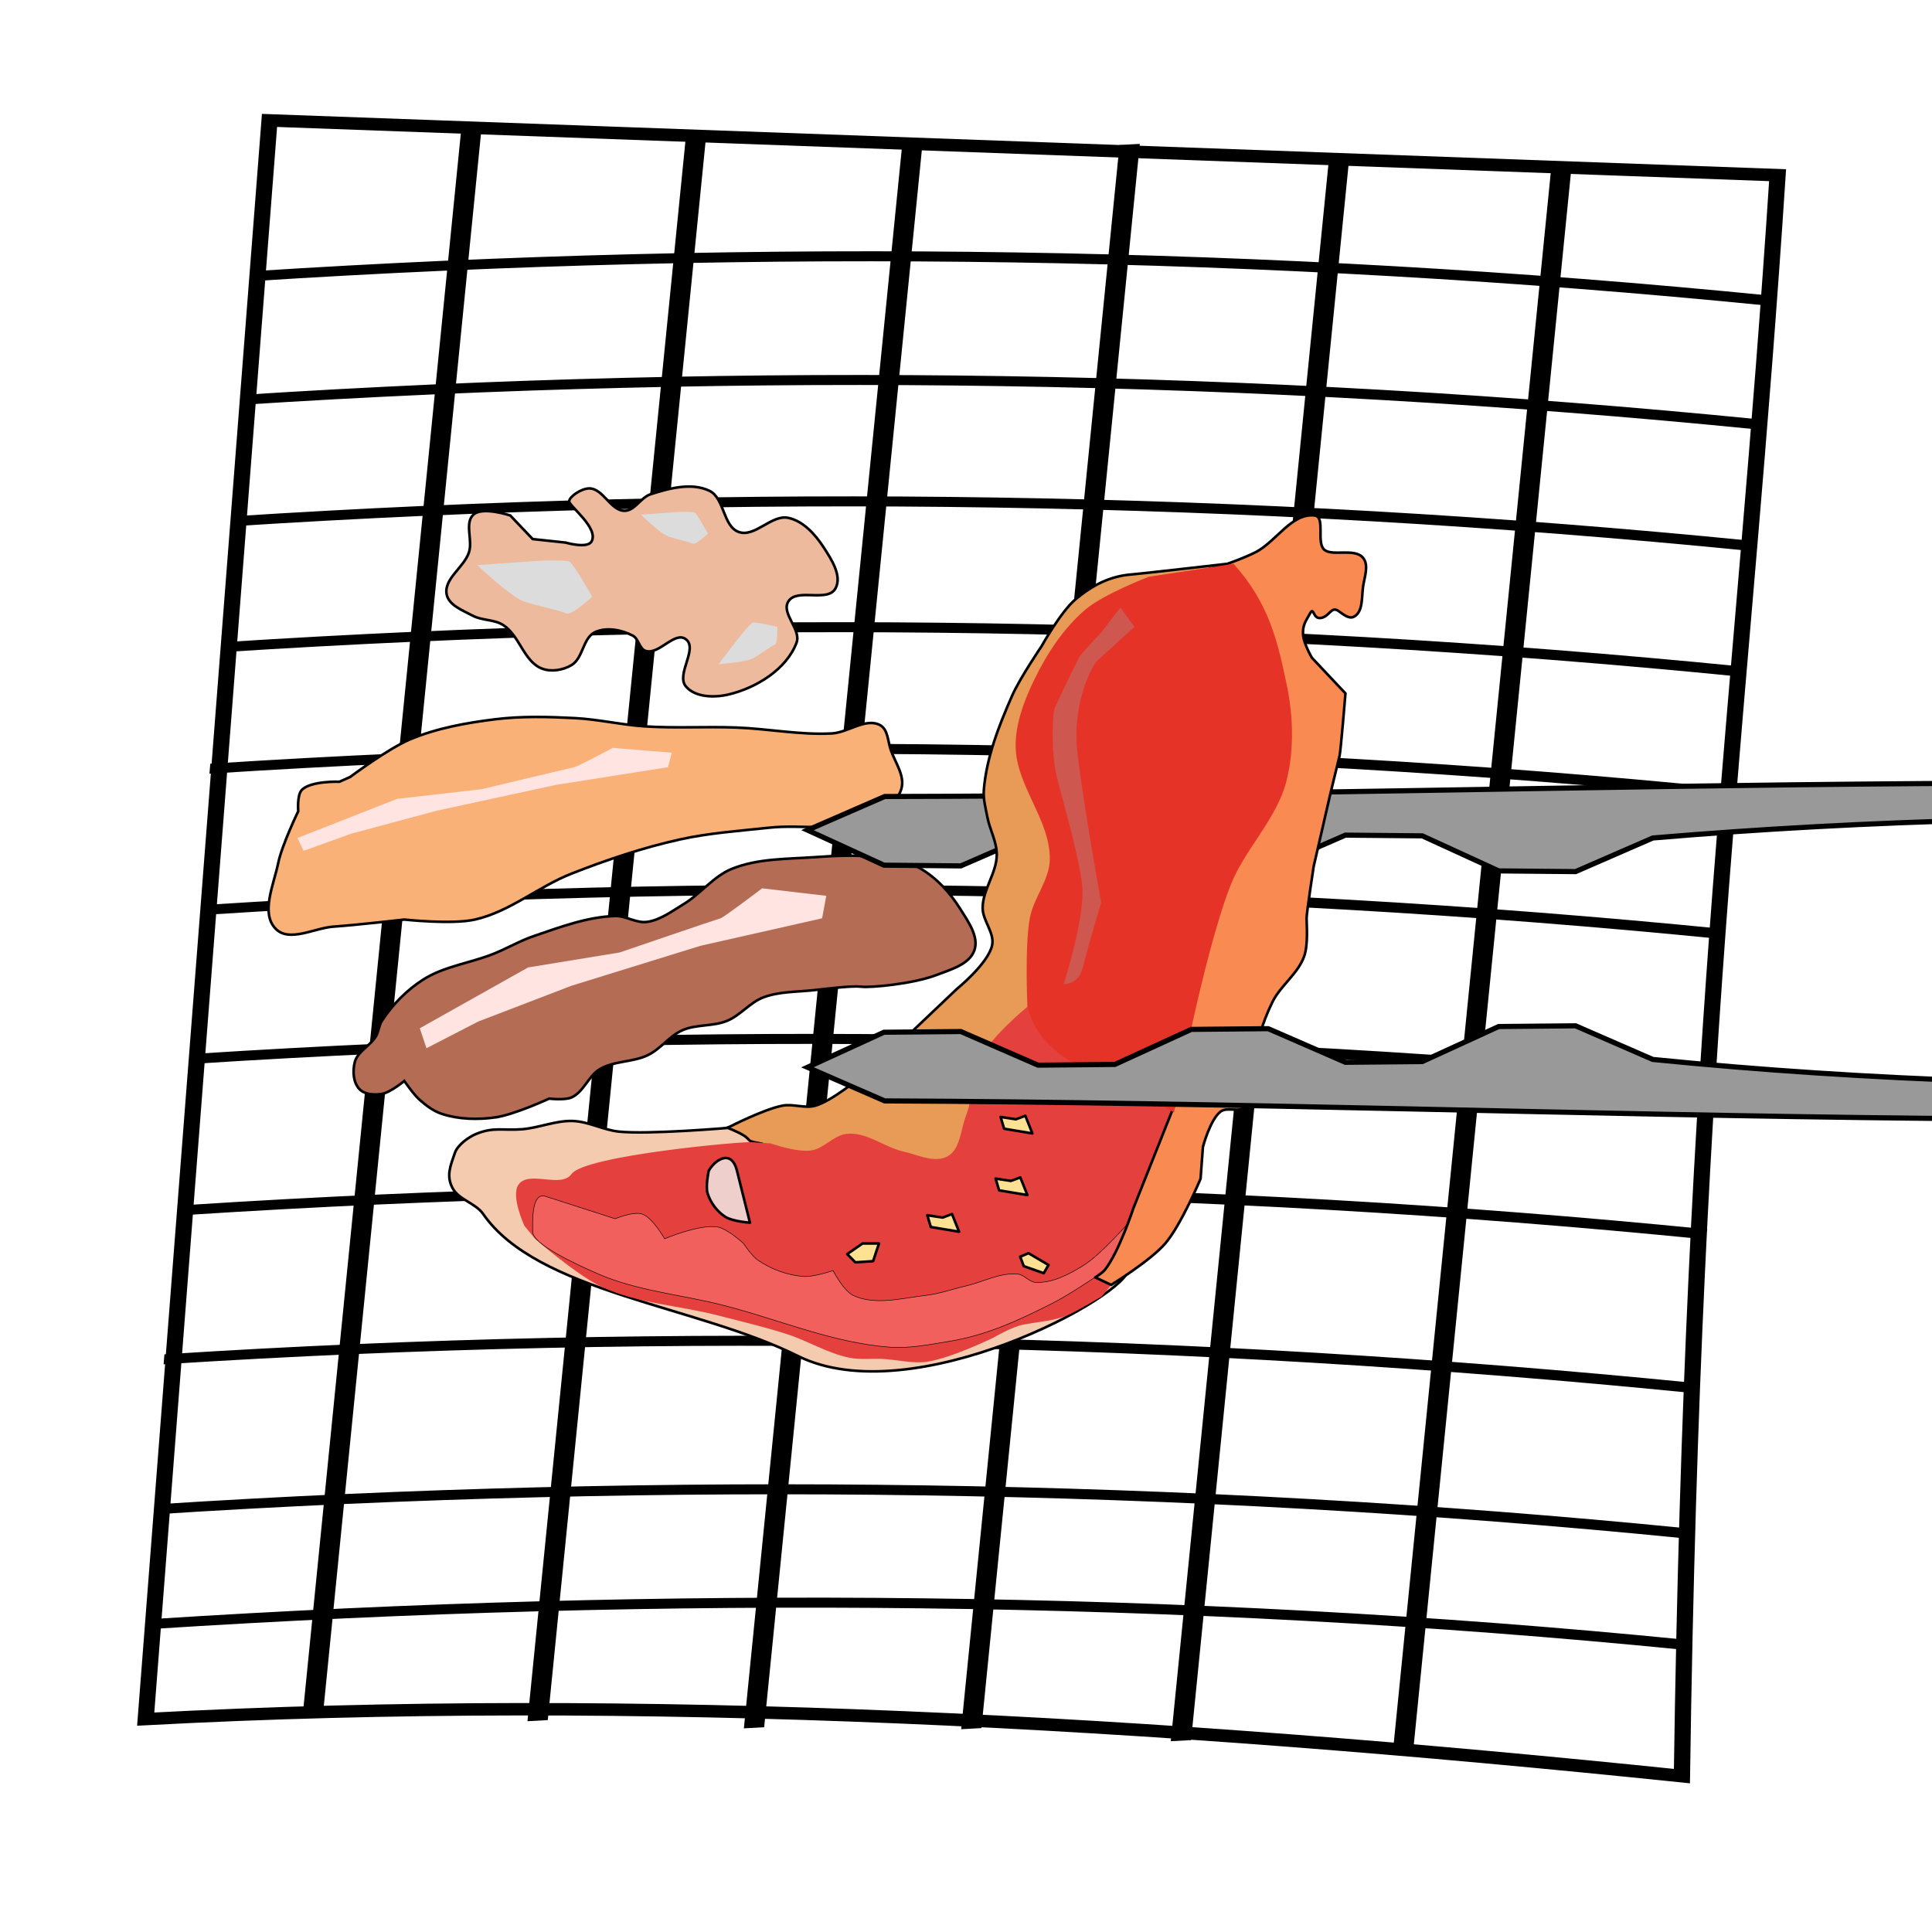
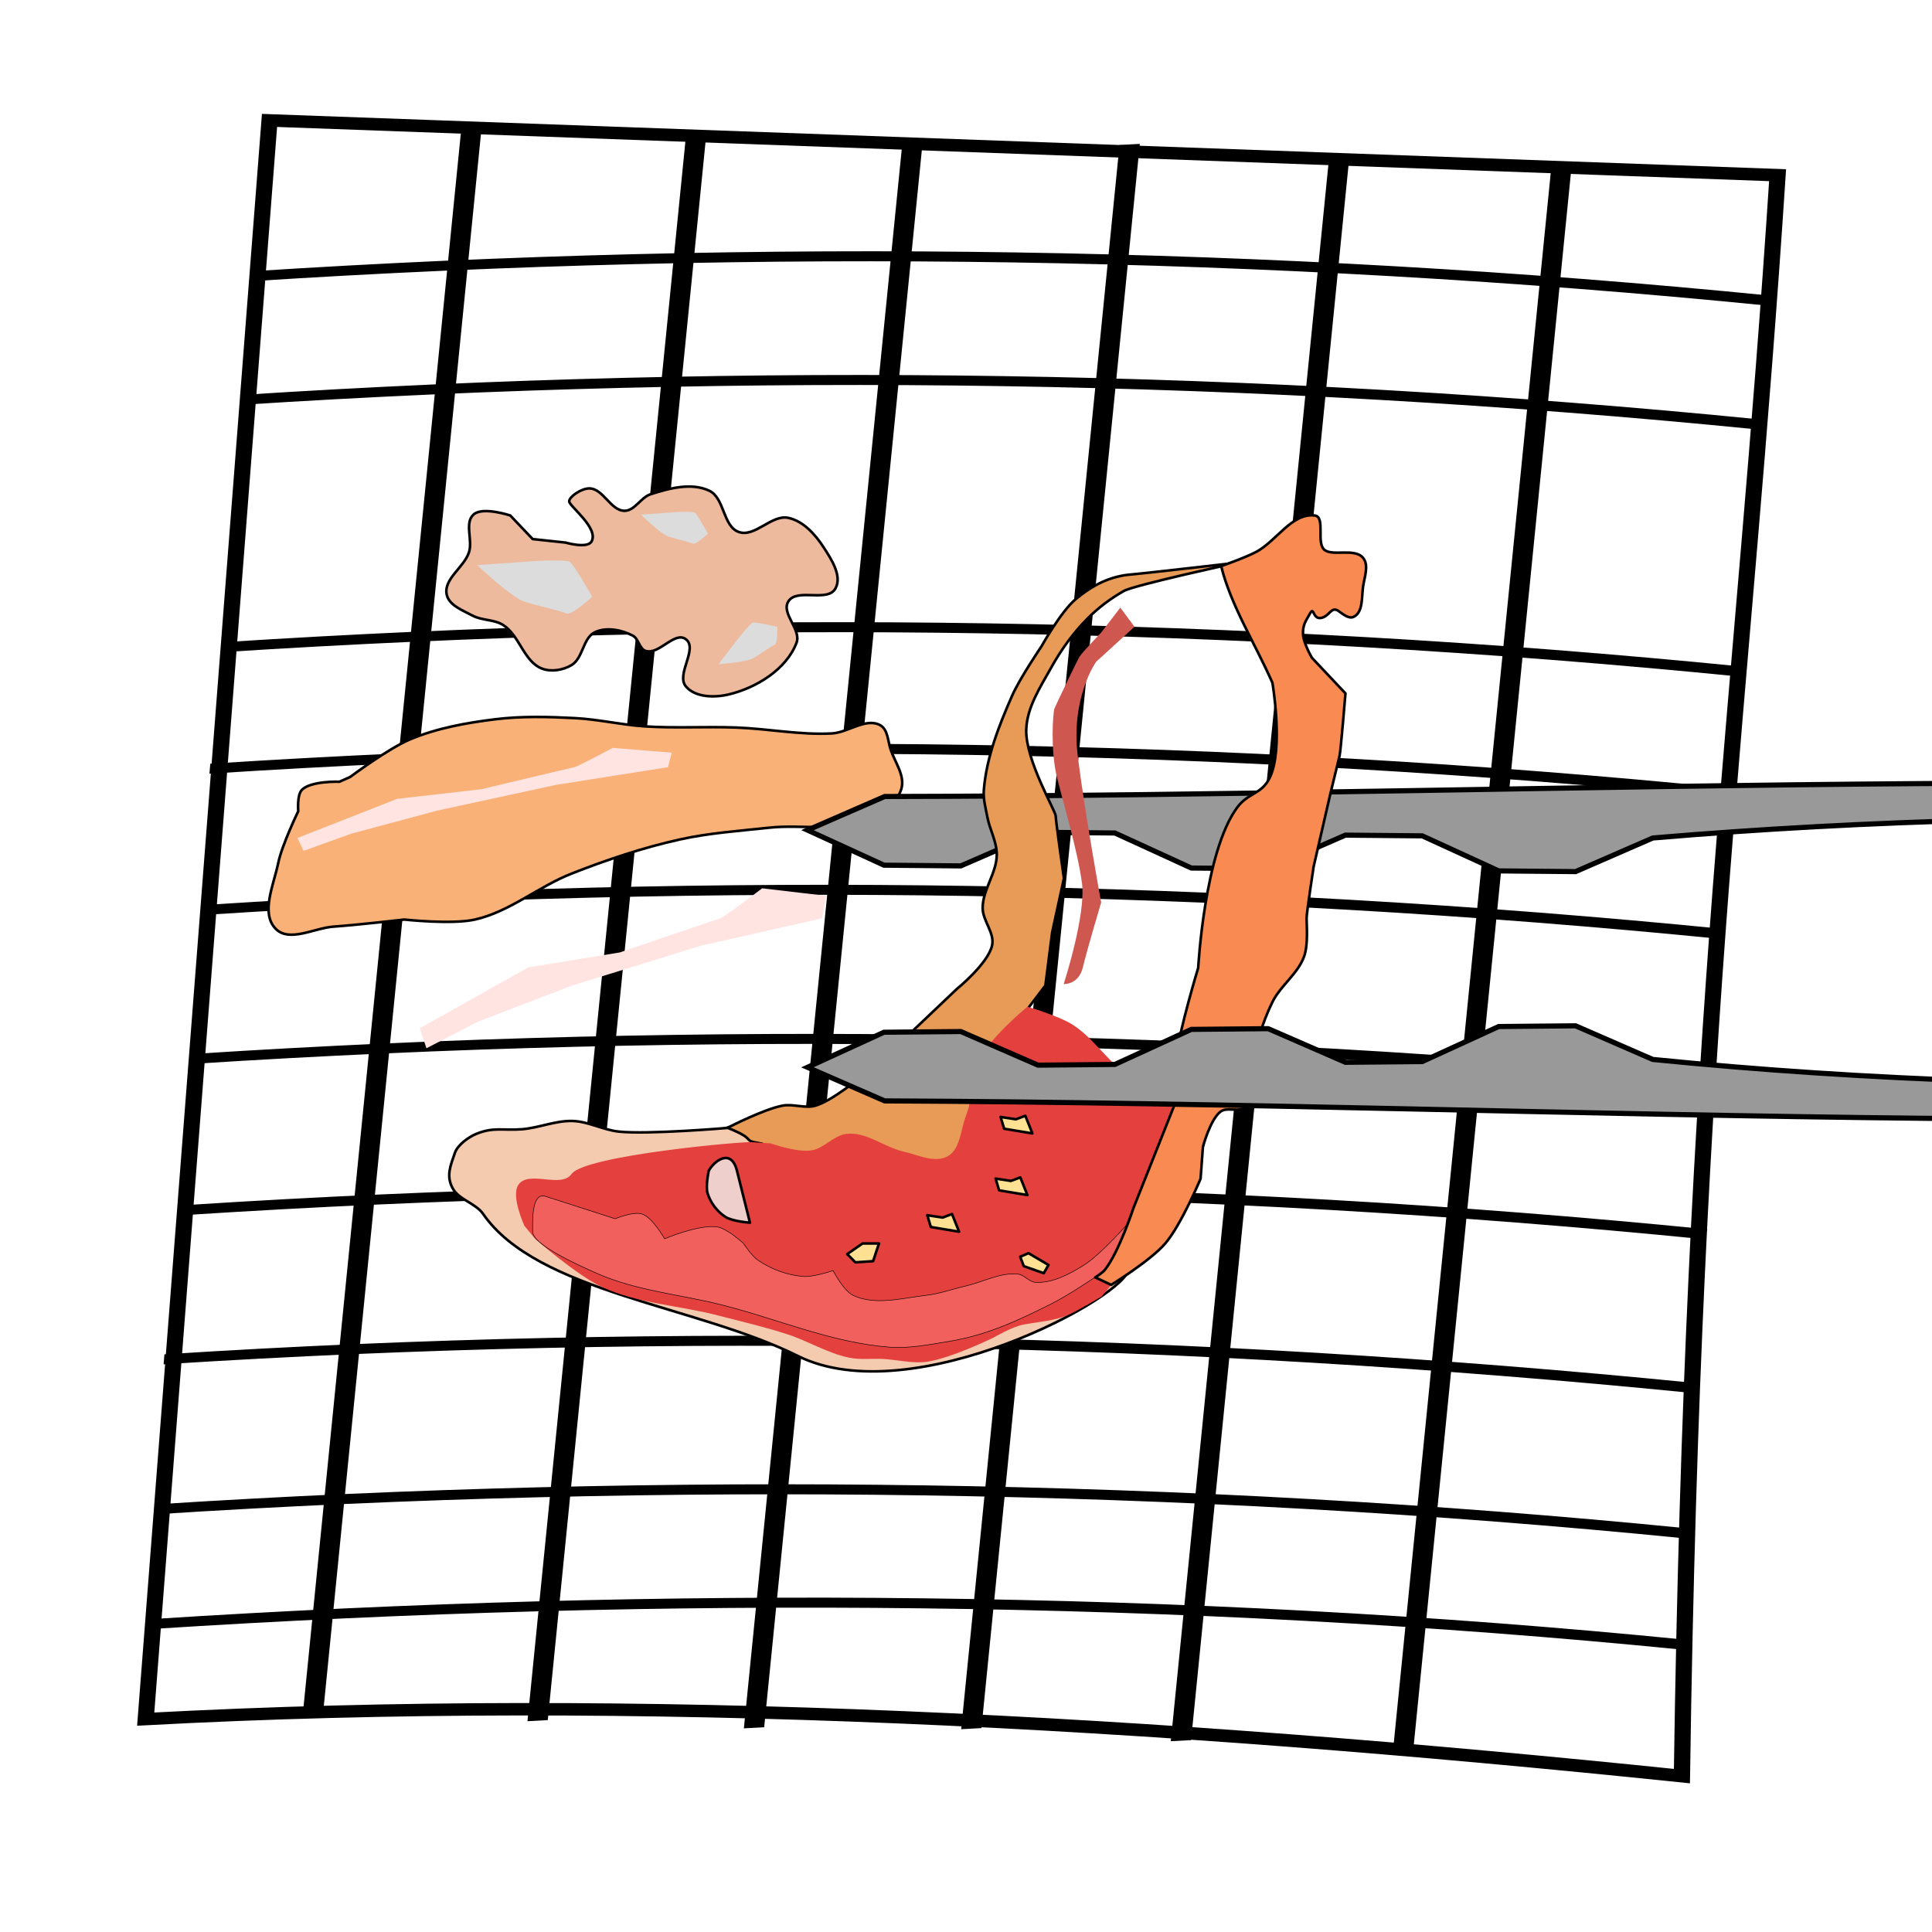
<svg xmlns="http://www.w3.org/2000/svg" xmlns:ns1="http://www.inkscape.org/namespaces/inkscape" xmlns:ns2="http://sodipodi.sourceforge.net/DTD/sodipodi-0.dtd" width="210mm" height="210mm" viewBox="0 0 744.094 744.094" id="svg2" version="1.1" ns1:version="0.92.1 r15371" ns2:docname="Barbecuetongs.svg">
  <defs id="defs4">
    <filter ns1:collect="always" style="color-interpolation-filters:sRGB" id="filter4211" x="-0.079" width="1.157" y="-0.2" height="1.399">
      <feGaussianBlur ns1:collect="always" stdDeviation="5.126" id="feGaussianBlur4213" />
    </filter>
    <filter ns1:collect="always" style="color-interpolation-filters:sRGB" id="filter4247" x="-0.172" width="1.344" y="-0.371" height="1.743">
      <feGaussianBlur ns1:collect="always" stdDeviation="3.174" id="feGaussianBlur4249" />
    </filter>
    <filter ns1:collect="always" style="color-interpolation-filters:sRGB" id="filter4273" x="-0.144" width="1.289" y="-0.031" height="1.063">
      <feGaussianBlur ns1:collect="always" stdDeviation="1.898" id="feGaussianBlur4275" />
    </filter>
  </defs>
  <ns2:namedview id="base" pagecolor="#ffffff" bordercolor="#666666" borderopacity="1.0" ns1:pageopacity="0.0" ns1:pageshadow="2" ns1:zoom="0.38964844" ns1:cx="549.37612" ns1:cy="556.36742" ns1:document-units="px" ns1:current-layer="layer1" showgrid="false" ns1:window-width="1366" ns1:window-height="706" ns1:window-x="-8" ns1:window-y="-8" ns1:window-maximized="1" ns1:snap-global="false" />
  <g ns1:label="Layer 1" ns1:groupmode="layer" id="layer1" transform="translate(0,-308.268)">
    <g id="g4311" transform="matrix(1.095,0.9,-1.355,0.978,2405.812,254.843)">
      <path ns2:nodetypes="ccccc" ns1:connector-curvature="0" id="path4183" d="m -923.91,952.272 260.491,-218.145 c 115.737,103.388 175.531,165.892 349.033,309.253 -99.138,69.76 -190.607,142.587 -265.624,221.995 z" style="fill:none;fill-rule:evenodd;stroke:#000000;stroke-width:3.6;stroke-linecap:butt;stroke-linejoin:miter;stroke-miterlimit:4;stroke-dasharray:none;stroke-opacity:1" />
      <path ns1:connector-curvature="0" id="path4277" d="m -887.98,924.041 334.917,315.669" style="fill:none;fill-rule:evenodd;stroke:#000000;stroke-width:4.5;stroke-linecap:butt;stroke-linejoin:miter;stroke-miterlimit:4;stroke-dasharray:none;stroke-opacity:1" />
      <path style="fill:none;fill-rule:evenodd;stroke:#000000;stroke-width:4.5;stroke-linecap:butt;stroke-linejoin:miter;stroke-miterlimit:4;stroke-dasharray:none;stroke-opacity:1" d="m -850.125,890.678 334.917,315.669" id="path4279" ns1:connector-curvature="0" />
      <path ns1:connector-curvature="0" id="path4281" d="m -812.912,859.239 334.917,315.669" style="fill:none;fill-rule:evenodd;stroke:#000000;stroke-width:4.5;stroke-linecap:butt;stroke-linejoin:miter;stroke-miterlimit:4;stroke-dasharray:none;stroke-opacity:1" />
      <path style="fill:none;fill-rule:evenodd;stroke:#000000;stroke-width:4.5;stroke-linecap:butt;stroke-linejoin:miter;stroke-miterlimit:4;stroke-dasharray:none;stroke-opacity:1" d="m -776.982,826.518 334.917,315.669" id="path4283" ns1:connector-curvature="0" />
      <path ns1:connector-curvature="0" id="path4285" d="m -739.769,797.004 334.917,315.669" style="fill:none;fill-rule:evenodd;stroke:#000000;stroke-width:4.5;stroke-linecap:butt;stroke-linejoin:miter;stroke-miterlimit:4;stroke-dasharray:none;stroke-opacity:1" />
      <path style="fill:none;fill-rule:evenodd;stroke:#000000;stroke-width:4.5;stroke-linecap:butt;stroke-linejoin:miter;stroke-miterlimit:4;stroke-dasharray:none;stroke-opacity:1" d="m -701.273,764.924 334.917,315.669" id="path4287" ns1:connector-curvature="0" />
      <path ns2:nodetypes="cc" ns1:connector-curvature="0" id="path4289" d="m -891.263,983.58 c 76.58,-83.418 161.452,-158.545 254.97,-225.027" style="fill:none;fill-rule:evenodd;stroke:#000000;stroke-width:2.9;stroke-linecap:butt;stroke-linejoin:miter;stroke-miterlimit:4;stroke-dasharray:none;stroke-opacity:1" />
      <path style="fill:none;fill-rule:evenodd;stroke:#000000;stroke-width:2.9;stroke-linecap:butt;stroke-linejoin:miter;stroke-miterlimit:4;stroke-dasharray:none;stroke-opacity:1" d="m -864.949,1008.079 c 76.58,-83.418 161.452,-158.545 254.97,-225.027" id="path4291" ns1:connector-curvature="0" ns2:nodetypes="cc" />
-       <path ns2:nodetypes="cc" ns1:connector-curvature="0" id="path4293" d="m -838.636,1031.671 c 76.58,-83.418 161.452,-158.545 254.97,-225.027" style="fill:none;fill-rule:evenodd;stroke:#000000;stroke-width:2.9;stroke-linecap:butt;stroke-linejoin:miter;stroke-miterlimit:4;stroke-dasharray:none;stroke-opacity:1" />
      <path style="fill:none;fill-rule:evenodd;stroke:#000000;stroke-width:2.9;stroke-linecap:butt;stroke-linejoin:miter;stroke-miterlimit:4;stroke-dasharray:none;stroke-opacity:1" d="m -811.415,1056.169 c 76.58,-83.418 161.452,-158.545 254.97,-225.027" id="path4295" ns1:connector-curvature="0" ns2:nodetypes="cc" />
      <path ns2:nodetypes="cc" ns1:connector-curvature="0" id="path4297" d="m -786.009,1080.668 c 76.58,-83.418 161.452,-158.545 254.97,-225.027" style="fill:none;fill-rule:evenodd;stroke:#000000;stroke-width:2.9;stroke-linecap:butt;stroke-linejoin:miter;stroke-miterlimit:4;stroke-dasharray:none;stroke-opacity:1" />
      <path style="fill:none;fill-rule:evenodd;stroke:#000000;stroke-width:2.9;stroke-linecap:butt;stroke-linejoin:miter;stroke-miterlimit:4;stroke-dasharray:none;stroke-opacity:1" d="m -754.251,1106.982 c 76.58,-83.418 161.452,-158.545 254.97,-225.027" id="path4299" ns1:connector-curvature="0" ns2:nodetypes="cc" />
      <path ns2:nodetypes="cc" ns1:connector-curvature="0" id="path4301" d="m -722.493,1136.471 c 76.58,-83.418 161.452,-158.545 254.97,-225.027" style="fill:none;fill-rule:evenodd;stroke:#000000;stroke-width:2.9;stroke-linecap:butt;stroke-linejoin:miter;stroke-miterlimit:4;stroke-dasharray:none;stroke-opacity:1" />
      <path style="fill:none;fill-rule:evenodd;stroke:#000000;stroke-width:2.9;stroke-linecap:butt;stroke-linejoin:miter;stroke-miterlimit:4;stroke-dasharray:none;stroke-opacity:1" d="m -688.921,1165.053 c 76.58,-83.418 161.452,-158.545 254.97,-225.027" id="path4303" ns1:connector-curvature="0" ns2:nodetypes="cc" />
      <path ns2:nodetypes="cc" ns1:connector-curvature="0" id="path4305" d="m -658.977,1196.357 c 76.58,-83.418 164.174,-159.453 257.692,-225.934" style="fill:none;fill-rule:evenodd;stroke:#000000;stroke-width:2.9;stroke-linecap:butt;stroke-linejoin:miter;stroke-miterlimit:4;stroke-dasharray:none;stroke-opacity:1" />
      <path style="fill:none;fill-rule:evenodd;stroke:#000000;stroke-width:2.9;stroke-linecap:butt;stroke-linejoin:miter;stroke-miterlimit:4;stroke-dasharray:none;stroke-opacity:1" d="m -626.312,1225.393 c 76.58,-83.418 163.72,-160.814 257.238,-227.295" id="path4307" ns1:connector-curvature="0" ns2:nodetypes="cc" />
      <path ns2:nodetypes="cc" ns1:connector-curvature="0" id="path4309" d="m -600.452,1246.716 c 76.58,-83.418 162.813,-161.268 256.331,-227.749" style="fill:none;fill-rule:evenodd;stroke:#000000;stroke-width:2.9;stroke-linecap:butt;stroke-linejoin:miter;stroke-miterlimit:4;stroke-dasharray:none;stroke-opacity:1" />
    </g>
-     <path style="fill:#b56c55;fill-opacity:1;fill-rule:evenodd;stroke:#000000;stroke-width:1px;stroke-linecap:butt;stroke-linejoin:miter;stroke-opacity:1" d="m 190.636,738.645 c 7.299,-0.985 20.869,-7.259 20.869,-7.259 0,0 5.992,0.717 8.62,-0.454 4.689,-2.088 6.473,-8.271 10.888,-10.888 5.558,-3.294 12.8,-2.601 18.601,-5.444 4.862,-2.383 8.206,-7.334 13.157,-9.527 5.369,-2.379 11.809,-1.395 17.24,-3.629 5.16,-2.122 8.838,-7.122 14.064,-9.074 6.011,-2.245 12.676,-2.034 19.055,-2.722 6.181,-0.667 15.425,-1.815 18.601,-1.361 3.176,0.454 19.895,-1.014 29.036,-4.537 5.401,-2.082 12.643,-4.051 14.518,-9.527 1.812,-5.294 -2.482,-11.132 -5.444,-15.879 -3.962,-6.351 -9.353,-12.212 -15.879,-15.879 -5.02,-2.821 -11.069,-3.398 -16.786,-4.083 -7.658,-0.918 -15.444,-0.539 -23.138,0 -10.817,0.758 -22.165,0.456 -32.211,4.537 -7.118,2.891 -12.016,9.653 -18.601,13.61 -4.464,2.683 -8.903,6.111 -14.064,6.805 -4.115,0.554 -8.099,-2.39 -12.249,-2.268 -10.742,0.314 -21.132,4.245 -31.304,7.713 -5.319,1.813 -10.213,4.703 -15.425,6.805 -8.962,3.616 -19.076,4.779 -27.221,9.981 -6.308,4.029 -11.8,9.602 -15.879,15.879 -1.148,1.766 -1.21,4.077 -2.268,5.898 -2.16,3.717 -7.075,5.823 -8.166,9.981 -0.897,3.415 -0.637,7.895 1.815,10.435 2.039,2.113 5.721,2.279 8.62,1.815 3.278,-0.525 8.62,-4.991 8.62,-4.991 0,0 3.566,5.189 5.898,7.259 2.542,2.256 5.389,4.391 8.62,5.444 6.485,2.113 13.657,2.273 20.416,1.361 z" id="path4169" ns1:connector-curvature="0" ns2:nodetypes="scsassasssssassssssasssssasscsss" />
    <path style="fill:#f9b178;fill-opacity:1;fill-rule:evenodd;stroke:#000000;stroke-width:1px;stroke-linecap:butt;stroke-linejoin:miter;stroke-opacity:1" d="m 333.999,623.863 c -11.565,4.992 -25.132,1.824 -37.656,3.176 -11.525,1.244 -23.162,2.029 -34.48,4.537 -14.242,3.156 -28.163,7.818 -41.739,13.157 -12.779,5.025 -23.807,14.671 -37.202,17.694 -8.851,1.998 -27.221,0 -27.221,0 l 0,0 c 0,0 -18.125,2.082 -27.221,2.722 -7.398,0.52 -16.973,6.138 -22.23,0.907 -6.007,-5.977 -0.794,-17.105 0.907,-25.406 1.433,-6.988 7.713,-19.962 7.713,-19.962 0,0 -0.541,-6.167 1.361,-8.166 3.414,-3.59 14.518,-3.176 14.518,-3.176 l 4.083,-1.815 c 0,0 14.738,-11.005 23.138,-14.518 10.321,-4.317 21.562,-6.337 32.665,-7.713 10.207,-1.265 20.58,-0.985 30.85,-0.454 8.973,0.464 17.802,2.588 26.767,3.176 11.771,0.772 23.599,0.015 35.387,0.454 12.264,0.457 24.493,2.927 36.748,2.268 6.281,-0.338 13.076,-6.183 18.601,-3.176 3.035,1.652 2.945,6.265 4.083,9.527 1.703,4.884 5.547,10.01 4.083,14.972 -1.666,5.649 -7.749,9.461 -13.157,11.796 z" id="path4171" ns1:connector-curvature="0" ns2:nodetypes="sssascsssscsccssssssssss" />
    <path ns2:nodetypes="cccccccccccccccc" ns1:connector-curvature="0" id="path3426" d="m 311.007,627.985 29.452,13.5 29.595,0.275 29.739,-12.95 29.595,0.275 29.452,13.5 29.595,0.275 29.739,-12.95 29.595,0.275 29.452,13.5 29.595,0.275 29.739,-12.95 c 167.877,-14.277 335.515,-6.492 503.117,4.669 l 0.144,-13.225 C 873.677,599.692 607.132,614.637 340.745,615.034 Z" style="fill:#999999;fill-rule:evenodd;stroke:#000000;stroke-width:1.978px;stroke-linecap:butt;stroke-linejoin:miter;stroke-opacity:1" />
    <path style="fill:#e89b56;fill-opacity:1;fill-rule:evenodd;stroke:#000000;stroke-width:1px;stroke-linecap:butt;stroke-linejoin:miter;stroke-opacity:1" d="m 280.918,742.275 c 0,0 13.219,-6.78 20.416,-8.166 4.158,-0.801 8.636,1.177 12.703,0 6.529,-1.889 17.24,-10.888 17.24,-10.888 l 19.055,-16.786 18.147,-17.24 c 0,0 12.051,-9.753 13.61,-16.786 1.08,-4.87 -3.668,-9.53 -3.629,-14.518 0.055,-7.043 5.389,-13.373 5.444,-20.416 0.039,-4.988 -2.7,-9.617 -3.629,-14.518 -0.653,-3.446 -1.644,-6.938 -1.361,-10.435 1.02,-12.59 5.805,-24.732 10.888,-36.295 2.975,-6.767 11.342,-19.055 11.342,-19.055 0,0 7.421,-13.36 13.157,-18.147 6.439,-5.374 13.297,-8.934 21.663,-9.527 3.006,-0.213 40.718,-4.537 40.718,-4.537 0,0 -39.816,8.657 -43.78,10.888 -5.219,2.938 -10.089,6.621 -14.291,10.888 -5.406,5.49 -9.973,11.871 -13.724,18.601 -4.204,7.543 -9.419,15.413 -9.641,24.045 -0.3,11.665 11.342,31.304 11.342,33.119 0,1.815 3.176,24.045 3.176,24.045 l -4.537,20.869 -2.609,20.416 -8.28,10.888 -7.713,30.397 -24.045,29.943 -38.109,-5.444 -30.397,1.361 -14.518,-12.249 z" id="path4155" ns1:connector-curvature="0" ns2:nodetypes="cascccsssssscsscssssscccccccccc" />
    <path style="fill:#f5cbb0;fill-opacity:1;fill-rule:evenodd;stroke:#000000;stroke-width:1px;stroke-linecap:butt;stroke-linejoin:miter;stroke-opacity:1" d="M 434.717,796.716 278.196,753.163 292.034,748.513 c -6.503,-1.21 -0.227,-1.248 -11.715,-5.84 0,0 -30.768,2.624 -42.046,1.416 -6.018,-0.645 -11.644,-3.885 -17.694,-4.083 -6.585,-0.215 -12.941,2.645 -19.508,3.176 -7.235,0.585 -10.987,-0.963 -17.694,1.815 -2.964,1.228 -7.109,4.23 -8.166,7.259 -1.756,5.03 -3.42,8.913 -0.907,13.61 2.429,4.542 8.864,5.746 11.796,9.981 20.861,30.14 82.351,35.307 121.125,54.635 44.23,22.047 127.952,-23.368 127.493,-33.765 z" id="path4149" ns1:connector-curvature="0" ns2:nodetypes="ccccssssssssc" />
    <path style="fill:#e4413e;fill-opacity:1;fill-rule:evenodd;stroke:none;stroke-width:1px;stroke-linecap:butt;stroke-linejoin:miter;stroke-opacity:1" d="m 206.061,785.374 c 0,0 16.217,14.157 25.86,18.601 13.857,6.387 29.686,7.077 44.461,10.888 8.952,2.31 17.971,4.414 26.767,7.259 8.151,2.636 15.646,7.386 24.045,9.074 4.154,0.835 8.471,0.248 12.703,0.454 5.769,0.28 11.784,1.919 17.295,1.063 9.509,-1.477 25.351,-9.229 25.351,-9.229 0,0 7.126,-4.14 11.342,-4.991 6.078,-1.226 12.545,-1.427 18.147,-4.083 3.991,-1.892 12.36,-6.883 12.36,-6.883 l 14.861,-18.069 -1.815,-14.064 12.249,-28.128 2.524,-12.987 c 0,0 -13.542,-8.385 -19.764,-13.327 -6.954,-5.524 -11.996,-13.41 -19.508,-18.147 -5.226,-3.295 -17.24,-6.805 -17.24,-6.805 0,0 -15.662,12.748 -19.055,21.777 -2.606,6.937 -1.876,13.046 -4.537,19.962 -2.268,5.896 -2.226,14.183 -8.166,16.333 -5.028,1.819 -10.66,-1.104 -15.879,-2.268 -7.564,-1.687 -14.554,-7.865 -22.23,-6.805 -4.987,0.688 -8.406,5.598 -13.384,6.352 -5.587,0.845 -15.652,-2.722 -15.652,-2.722 l -7.259,-0.454 c -2.691,-0.425 -64.332,5.06 -69.413,12.249 -4.005,5.667 -16.407,-1.582 -20.416,4.083 -3.088,4.365 2.268,15.879 2.268,15.879 z" id="path4151" ns1:connector-curvature="0" ns2:nodetypes="csssssscsscccccsscsssassccsscc" />
    <path style="fill:#f2605d;fill-opacity:1;fill-rule:evenodd;stroke:#000000;stroke-width:0.2;stroke-linecap:butt;stroke-linejoin:round;stroke-miterlimit:4;stroke-dasharray:none;stroke-opacity:1" d="m 210.144,769.042 26.767,8.62 c 0,0 7.097,-2.964 10.435,-1.815 4.049,1.394 8.62,9.527 8.62,9.527 0,0 13.55,-5.744 20.416,-4.537 3.884,0.683 9.981,6.352 9.981,6.352 0,0 3.148,4.769 5.444,6.352 5.16,3.556 11.444,5.891 17.694,6.352 3.845,0.284 11.342,-2.268 11.342,-2.268 0,0 4.025,7.768 7.713,9.527 8.462,4.037 18.815,1.081 28.128,0 5.247,-0.609 10.279,-2.439 15.425,-3.629 6.648,-1.538 13.177,-5.263 19.962,-4.537 2.489,0.266 4.305,3.051 6.805,3.176 6.401,0.32 12.679,-3.01 18.147,-6.352 7.302,-4.462 18.601,-17.694 18.601,-17.694 l 2.722,10.435 c 0,0 -21.476,15.85 -33.339,21.822 -12.455,6.271 -24.698,12.084 -39.25,14.472 -7.647,1.255 -15.41,2.845 -23.138,2.268 -22.239,-1.659 -43.247,-10.906 -64.877,-16.333 -15.724,-3.945 -32.303,-5.361 -47.183,-11.796 -9.241,-3.996 -25.321,-11.501 -25.406,-16.333 -0.092,-5.239 -0.207,-15.284 4.991,-13.61 z" id="path4153" ns1:connector-curvature="0" ns2:nodetypes="scscscsscsssssaccsssssss" />
    <path style="fill:#f98a52;fill-opacity:1;fill-rule:evenodd;stroke:#000000;stroke-width:1px;stroke-linecap:butt;stroke-linejoin:round;stroke-opacity:1" d="m 421.821,800.243 6.141,2.878 c 0,0 15.133,-9.296 20.819,-15.932 6.165,-7.194 13.61,-24.953 13.61,-24.953 l 0.907,-12.249 c 0,0 2.76,-10.55 6.805,-13.61 2.578,-1.951 7.306,0.534 9.527,-1.815 3.145,-3.325 0.807,-9.146 1.815,-13.61 2.064,-9.144 4.471,-18.362 8.62,-26.767 3.175,-6.432 9.898,-10.917 12.249,-17.694 1.589,-4.581 0.907,-12.249 0.907,-14.518 0,-2.268 2.722,-19.962 2.722,-19.962 l 6.352,-27.675 c 0,0 3.176,-13.157 3.629,-14.972 0.454,-1.815 2.268,-24.045 2.268,-24.045 l -12.93,-13.724 c 0,0 -3.215,-5.499 -3.403,-8.96 -0.196,-3.602 0.963,-5.017 2.722,-8.166 1.55,-2.776 0.935,2.259 4.083,1.815 3.395,-0.479 3.99,-4.679 6.805,-2.722 1.729,1.202 4.004,3.189 5.898,2.268 3.7,-1.799 3.018,-7.728 3.629,-11.796 0.54,-3.589 2.285,-8.068 0,-10.888 -3.211,-3.964 -11.878,-0.463 -14.972,-3.176 -3.137,-2.751 0.508,-12.624 -3.629,-13.157 -8.824,-1.136 -14.798,9.946 -22.684,14.064 -4.4,2.298 -13.391,5.421 -13.391,5.421 3.744,15.226 13.161,29.958 19.742,44.938 0,0 4.341,25.242 -0.972,36.427 -3.171,6.677 -8.248,5.716 -12.639,11.663 -12.57,17.026 -14.972,61.701 -14.972,61.701 0,0 -7.02,23.047 -8.62,34.934 -0.787,5.847 -0.454,17.694 -0.454,17.694 l -15.879,39.924 c 0,0 -5.552,16.865 -10.941,23.694 -0.991,1.256 -3.769,2.97 -3.769,2.97 z" id="path4157" ns1:connector-curvature="0" ns2:nodetypes="ccsccssssssccsccsssssassssccsscsccac" />
    <path style="fill:#efcfcb;fill-opacity:1;fill-rule:evenodd;stroke:#000000;stroke-width:1px;stroke-linecap:butt;stroke-linejoin:round;stroke-opacity:1" d="m 283.85,759.216 4.991,19.962 c 0,0 -6.798,-0.478 -9.527,-2.268 -3.161,-2.074 -5.704,-5.457 -6.805,-9.074 -0.838,-2.753 0.454,-8.62 0.454,-8.62 1.696,-3.421 8.587,-9.207 10.888,0 z" id="path4161" ns1:connector-curvature="0" ns2:nodetypes="scsscs" />
    <path style="fill:#fee192;fill-opacity:1;fill-rule:evenodd;stroke:#000000;stroke-width:1px;stroke-linecap:butt;stroke-linejoin:round;stroke-opacity:1" d="m 369.386,782.652 -10.888,-1.815 -1.361,-4.537 5.898,0.907 3.629,-1.361 z" id="path4163" ns1:connector-curvature="0" />
    <path style="fill:#fee192;fill-opacity:1;fill-rule:evenodd;stroke:#000000;stroke-width:1px;stroke-linecap:butt;stroke-linejoin:round;stroke-opacity:1" d="m 336.268,793.994 2.268,-6.805 -6.352,0 -5.898,4.083 3.176,3.176 z" id="path4165" ns1:connector-curvature="0" />
    <path style="fill:#fee192;fill-opacity:1;fill-rule:evenodd;stroke:#000000;stroke-width:1px;stroke-linecap:butt;stroke-linejoin:round;stroke-opacity:1" d="m 394.289,795.912 -1.361,-3.629 3.176,-1.361 7.713,4.537 -1.815,3.176 z" id="path4167" ns1:connector-curvature="0" />
    <path style="fill:#edba9e;fill-opacity:1;fill-rule:evenodd;stroke:#000000;stroke-width:1px;stroke-linecap:butt;stroke-linejoin:miter;stroke-opacity:1" d="m 264.132,554.45 c 4.843,3.624 -3.848,13.48 0,18.147 3.528,4.28 10.931,4.432 16.333,3.176 10.723,-2.494 22.413,-9.667 26.314,-19.962 1.913,-5.048 -6.009,-11.284 -3.176,-15.879 3.293,-5.34 15.073,0.478 18.147,-4.991 2.697,-4.799 -1.533,-11.266 -4.537,-15.879 -3.222,-4.949 -7.832,-10.121 -13.61,-11.342 -6.463,-1.366 -12.819,7.623 -19.055,5.444 -6.141,-2.145 -5.472,-13.077 -11.342,-15.879 -6.836,-3.263 -15.478,-0.974 -22.684,1.361 -3.752,1.216 -6.037,6.347 -9.981,6.352 -5.37,0.006 -8.24,-8.646 -13.61,-8.62 -3.062,0.015 -7.713,3.176 -7.713,4.991 0,1.815 11.485,10.279 8.62,15.425 -1.62,2.91 -9.981,0.454 -9.981,0.454 l -12.703,-1.361 -8.62,-9.074 c 0,0 -10.498,-3.501 -14.064,-0.454 -3.708,3.168 -0.35,9.866 -1.815,14.518 -1.849,5.872 -9.841,10.299 -8.62,16.333 0.853,4.213 6.192,6.135 9.981,8.166 3.626,1.944 8.333,1.408 11.796,3.629 6.31,4.049 7.959,14.134 14.972,16.786 3.562,1.347 8.066,0.58 11.342,-1.361 4.477,-2.653 4.341,-10.541 9.074,-12.703 4.421,-2.02 10.209,-0.888 14.518,1.361 2.283,1.192 2.524,5.158 4.99,5.898 5.134,1.539 11.134,-7.748 15.425,-4.537 z" id="path4173" ns1:connector-curvature="0" ns2:nodetypes="ssssssssssssssscccsssssssasss" />
    <path ns1:connector-curvature="0" id="path4185" d="m 397.617,744.798 -10.888,-1.815 -1.361,-4.537 5.898,0.907 3.629,-1.361 z" style="fill:#fee192;fill-opacity:1;fill-rule:evenodd;stroke:#000000;stroke-width:1px;stroke-linecap:butt;stroke-linejoin:round;stroke-opacity:1" />
    <path style="fill:#fee192;fill-opacity:1;fill-rule:evenodd;stroke:#000000;stroke-width:1px;stroke-linecap:butt;stroke-linejoin:round;stroke-opacity:1" d="m 395.692,768.537 -10.888,-1.815 -1.361,-4.537 5.898,0.907 3.629,-1.361 z" id="path4187" ns1:connector-curvature="0" />
    <path style="fill:#ffe4e1;fill-opacity:1;fill-rule:evenodd;stroke:none;stroke-width:1px;stroke-linecap:butt;stroke-linejoin:miter;stroke-opacity:1;filter:url(#filter4211)" d="m 161.684,704.292 41.704,-23.419 35.288,-5.774 c 0,0 37.534,-12.832 38.817,-13.153 1.283,-0.321 16.04,-11.549 16.04,-11.549 l 24.702,2.887 -1.604,8.662 -46.837,10.586 -49.724,15.399 -35.93,13.794 -19.89,10.266 z" id="path4189" ns1:connector-curvature="0" />
    <path ns1:connector-curvature="0" id="path4215" d="m 79.559,597.786 41.704,-23.419 35.288,-5.774 c 0,0 37.534,-12.832 38.817,-13.153 1.283,-0.321 16.04,-11.549 16.04,-11.549 l 24.702,2.887 -1.604,8.662 -46.837,10.586 -49.724,15.399 -35.93,13.794 -19.89,10.266 z" style="fill:#ffe4e1;fill-opacity:1;fill-rule:evenodd;stroke:none;stroke-width:1px;stroke-linecap:butt;stroke-linejoin:miter;stroke-opacity:1;filter:url(#filter4211)" transform="matrix(0.921,0,0,0.644,41.284,246.042)" />
    <path style="fill:#dcdcdc;fill-rule:evenodd;stroke:none;stroke-width:1px;stroke-linecap:butt;stroke-linejoin:miter;stroke-opacity:1;filter:url(#filter4247)" d="m 183.82,525.926 22.777,-1.604 c 0,0 11.228,-0.642 12.832,0.321 1.604,0.962 8.662,13.474 8.662,13.474 0,0 -8.02,7.378 -9.945,6.416 -1.925,-0.962 -10.907,-2.887 -16.04,-4.491 -5.133,-1.604 -18.286,-14.115 -18.286,-14.115 z" id="path4217" ns1:connector-curvature="0" />
    <path ns1:connector-curvature="0" id="path4251" d="m 216.862,479.089 22.777,-1.604 c 0,0 11.228,-0.642 12.832,0.321 1.604,0.962 8.662,13.474 8.662,13.474 0,0 -8.02,7.378 -9.945,6.416 -1.925,-0.962 -10.907,-2.887 -16.04,-4.491 -5.133,-1.604 -18.286,-14.115 -18.286,-14.115 z" style="fill:#dcdcdc;fill-rule:evenodd;stroke:none;stroke-width:1px;stroke-linecap:butt;stroke-linejoin:miter;stroke-opacity:1;filter:url(#filter4247)" transform="matrix(0.583,0,0,0.6,120.42,219.027)" />
    <path transform="matrix(0.388,-0.435,0.448,0.399,-22.033,467.243)" style="fill:#dcdcdc;fill-rule:evenodd;stroke:none;stroke-width:1px;stroke-linecap:butt;stroke-linejoin:miter;stroke-opacity:1;filter:url(#filter4247)" d="m 216.862,479.089 22.777,-1.604 c 0,0 11.228,-0.642 12.832,0.321 1.604,0.962 8.662,13.474 8.662,13.474 0,0 -8.02,7.378 -9.945,6.416 -1.925,-0.962 -10.907,-2.887 -16.04,-4.491 -5.133,-1.604 -18.286,-14.115 -18.286,-14.115 z" id="path4253" ns1:connector-curvature="0" />
-     <path style="fill:#e63328;fill-opacity:1;fill-rule:evenodd;stroke:none;stroke-width:1px;stroke-linecap:butt;stroke-linejoin:miter;stroke-opacity:1" d="m 396.607,661.973 c -1.988,11.094 -0.907,33.799 -0.907,33.799 5.258,23.558 35.583,28.81 56.483,40.945 0,0 10.847,-59.102 21.55,-86.994 5.526,-14.401 18.036,-25.867 21.777,-40.831 3.008,-12.03 2.558,-25.068 0,-37.202 -3.477,-16.497 -6.751,-31.072 -20.416,-46.276 l -32.665,4.99 c 0,0 -17.521,6.709 -24.499,12.703 -8.375,7.194 -14.689,16.834 -19.508,26.767 -3.908,8.055 -7.347,16.907 -7.259,25.86 0.149,15.165 13.417,28.39 13.157,43.554 -0.137,7.985 -6.304,14.823 -7.713,22.684 z" id="path4159" ns1:connector-curvature="0" ns2:nodetypes="sccssaccassss" />
    <path style="fill:#ce5750;fill-opacity:1;fill-rule:evenodd;stroke:none;stroke-width:1px;stroke-linecap:butt;stroke-linejoin:miter;stroke-opacity:1;filter:url(#filter4273)" d="m 431.479,542.287 5.454,7.378 -14.757,13.474 c 0,0 -9.945,13.794 -7.058,36.571 2.887,22.777 8.982,56.14 8.982,56.14 0,0 -5.454,18.286 -7.058,25.023 -1.604,6.737 -7.378,6.416 -7.378,6.416 0,0 8.662,-26.627 7.058,-38.817 -1.604,-12.19 -7.058,-30.476 -9.624,-40.742 -2.566,-10.266 -1.604,-25.023 -0.962,-26.627 0.642,-1.604 8.662,-18.286 9.624,-19.89 0.962,-1.604 8.341,-9.303 8.341,-9.303 z" id="path4255" ns1:connector-curvature="0" />
    <path style="fill:#999999;fill-rule:evenodd;stroke:#000000;stroke-width:1.978px;stroke-linecap:butt;stroke-linejoin:miter;stroke-opacity:1" d="m 310.996,719.328 29.452,-13.5 29.595,-0.275 29.739,12.95 29.595,-0.275 29.452,-13.5 29.595,-0.275 29.739,12.95 29.595,-0.275 29.452,-13.5 29.595,-0.275 29.739,12.95 c 167.905,16.825 335.544,9.17 503.117,-4.669 l 0.144,13.225 c -261.719,26.697 -532.031,8.5 -799.068,7.415 z" id="path3422" ns1:connector-curvature="0" ns2:nodetypes="cccccccccccccccc" />
    <path style="fill:#000000;fill-rule:evenodd;stroke:#000000;stroke-width:2.843px;stroke-linecap:butt;stroke-linejoin:miter;stroke-opacity:1" d="m 1139.249,728.328 c 0,0 147.807,27.336 236.491,0 13.22,-4.075 24.229,-15.43 29.561,-27.336 11.313,-25.255 11.313,-29.416 0,-54.671 -5.333,-11.905 -16.341,-23.261 -29.561,-27.336 -88.684,-27.336 -236.491,0 -236.491,0 v 27.336 h 218.754 c 29.561,0 29.561,54.671 0,54.671 h -218.754 z" id="path3424" ns1:connector-curvature="0" ns2:nodetypes="cssssccsscc" />
  </g>
</svg>